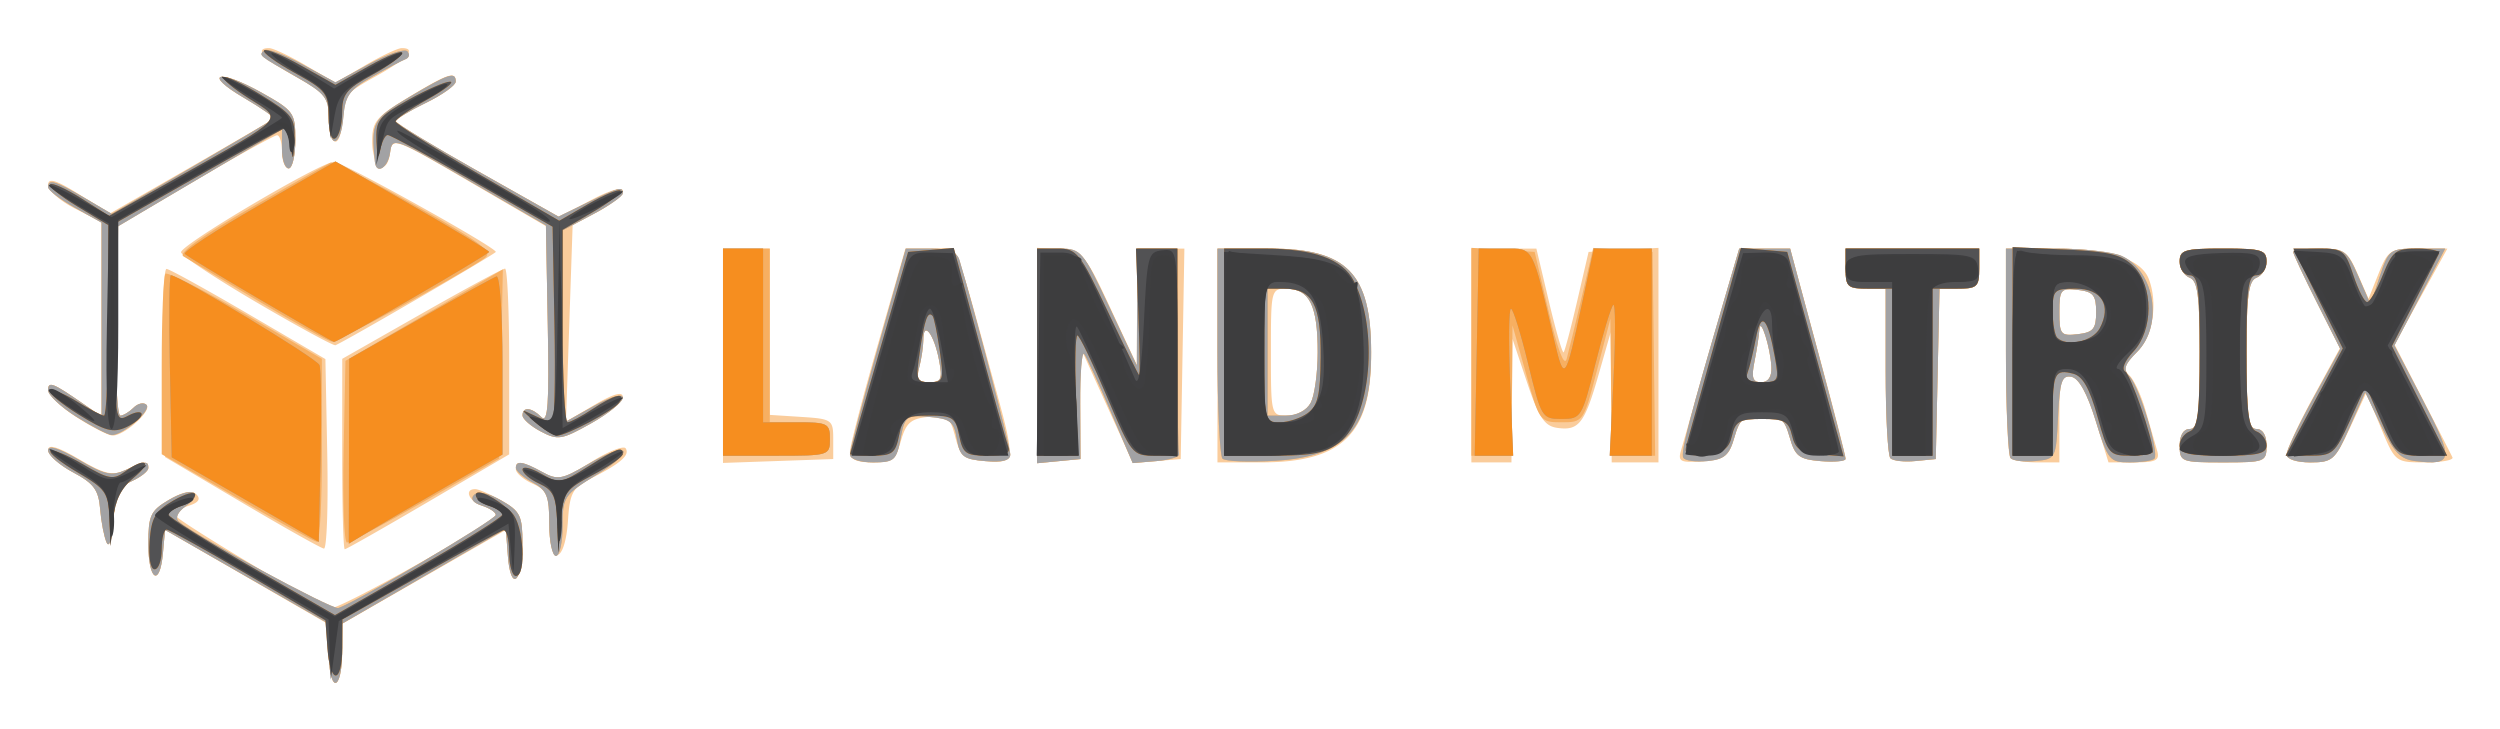
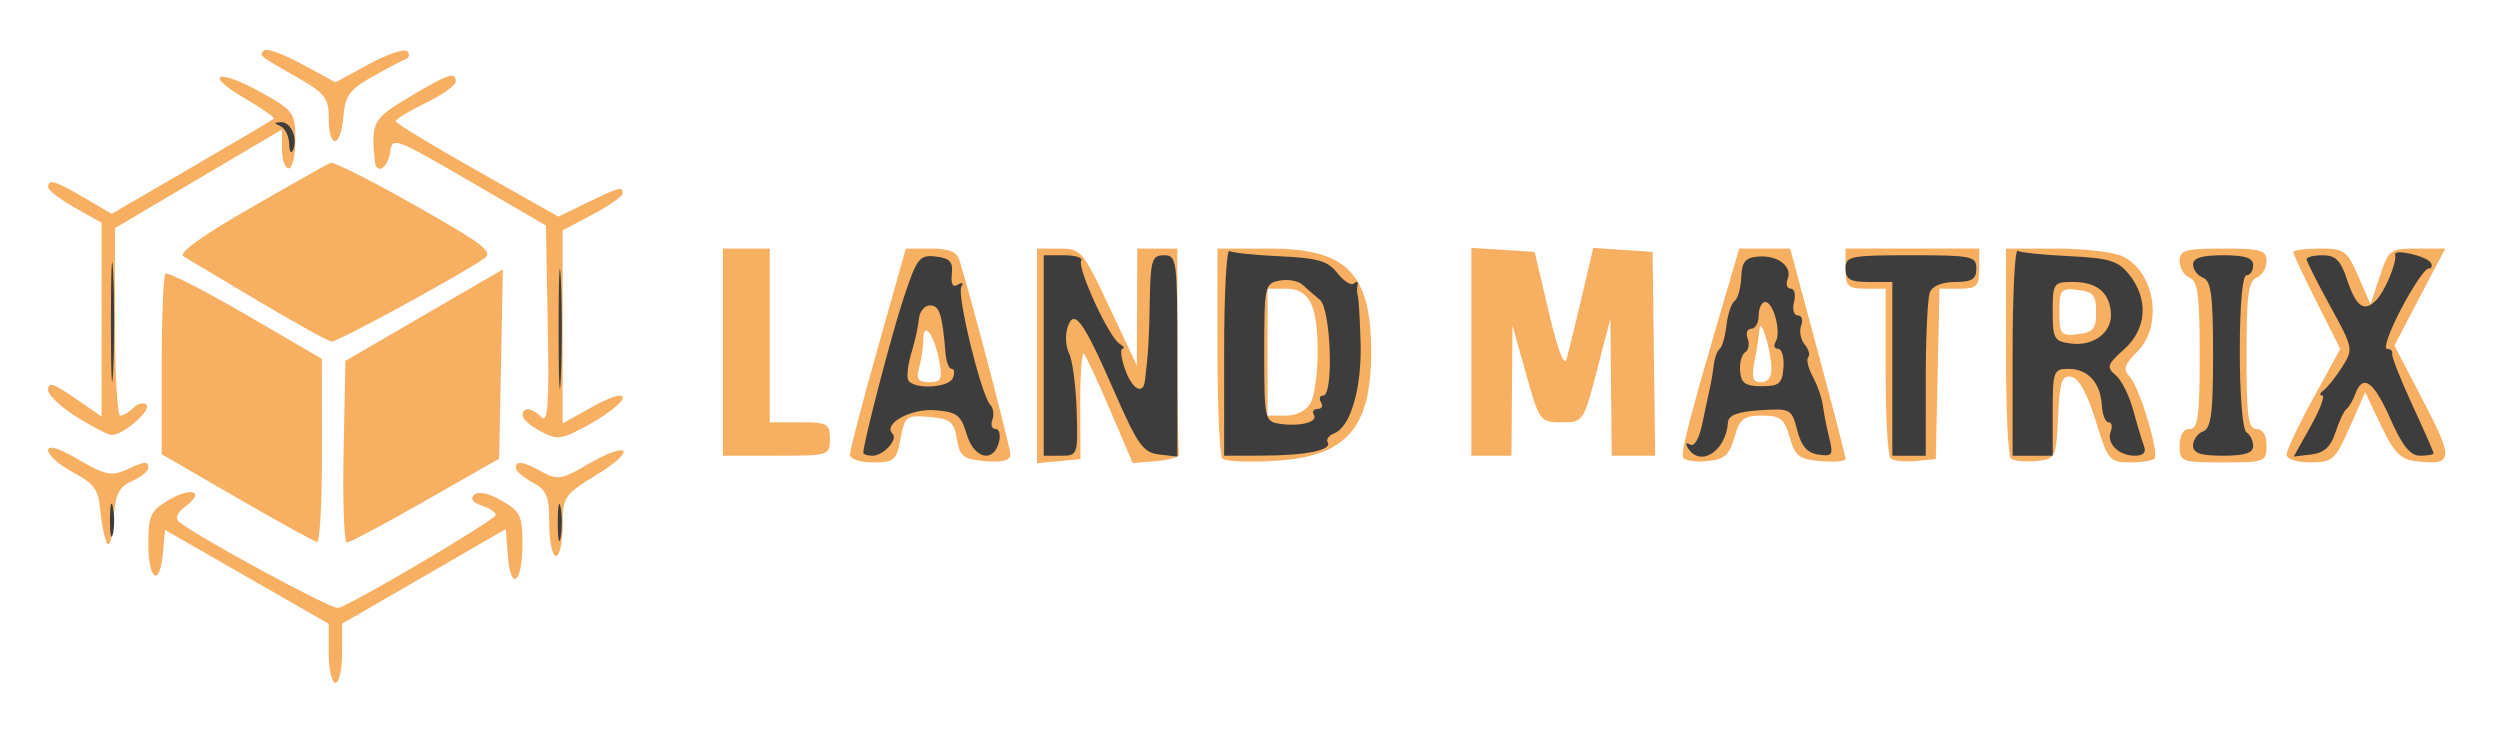
<svg xmlns="http://www.w3.org/2000/svg" role="img" viewBox="-7.20 -7.20 374.14 109.14">
  <title>Land Matrix logo</title>
-   <path fill="#facc9b" d="M42 90.627v-4.373l-12.25-7.082-12.25-7.082-.31 3.456C16.723 80.742 15 79.697 15 74.216c0-4.287.322-4.974 3.09-6.61 2.081-1.23 3.42-1.496 4.101-.815.681.681.325 1.228-1.09 1.677C19.945 68.835 19 69.478 19 69.897c0 .624 20.196 12.774 23.18 13.945C43.257 84.265 67 70.908 67 69.879c0-.409-.9-1.03-2-1.379-2.003-.636-2.809-2.5-1.081-2.5.505 0 2.303.787 3.994 1.75 2.745 1.563 3.075 2.252 3.081 6.441.008 5.801-1.762 7.327-2.185 1.885l-.309-3.97-12.25 7.026L44 86.158v4.421C44 93.01 43.55 95 43 95s-1-1.968-1-4.373zm33-19.383c0-4.281-.326-5.071-2.5-6.062-1.375-.626-2.5-1.599-2.5-2.161 0-1.352.577-1.292 3.851.401 2.552 1.32 3.088 1.213 7.407-1.475 2.561-1.594 4.895-2.51 5.188-2.036.631 1.02-.786 2.249-5.141 4.46-2.815 1.429-3.231 2.178-3.5 6.297C77.376 77.237 75 77.724 75 71.244zM8.761 74c-.376-.825-.814-3.075-.973-5-.238-2.892-.939-3.847-4.036-5.5C1.692 62.4.004 60.895.003 60.155c-.002-.93 1.422-.51 4.611 1.359 3.879 2.273 5.001 2.527 7.047 1.595C14.579 61.779 15 61.745 15 62.84c0 .462-1.099 1.34-2.443 1.953-2.011.916-2.502 1.962-2.777 5.911C9.588 73.451 9.153 74.859 8.761 74zM29 68.004l-11.5-6.8-.277-14.102c-.153-7.756.072-14.083.5-14.059.428.024 5.952 3.07 12.277 6.77l11.5 6.726.277 14.23c.153 7.827-.072 14.186-.5 14.132C40.85 74.848 35.325 71.744 29 68.004zM44.009 60.75l.009-14.25 11.872-6.75C62.419 36.038 68.04 33 68.381 33 68.721 33 69 39.255 69 46.899v13.899l-12.105 7.101C50.237 71.805 44.612 75 44.395 75c-.217 0-.391-6.412-.386-14.25zM101 46.04V30h7v24.89l4.75.305c4.543.292 4.75.435 4.75 3.305v3l-8.25.29-8.25.29zm19 14.41c0-.852 1.867-8.052 4.15-16L128.299 30h3.822c4.301 0 3.305-2.101 9.335 19.696 3.398 12.285 3.378 12.495-1.148 12.115-3.242-.273-3.796-.714-4.544-3.62-.765-2.974-1.174-3.279-4.026-3-2.616.256-3.337.882-4.101 3.56-.808 2.837-1.353 3.25-4.282 3.25C120.992 62 120 61.542 120 60.45zM133.343 46.75c-.72-3.854-2.336-6.049-2.356-3.2-.008 1.073-.285 2.962-.617 4.2-.485 1.808-.192 2.25 1.489 2.25 1.818 0 2.012-.426 1.484-3.25zM148 46.003V29.879l3.531.31c3.375.297 3.706.686 7.489 8.81l3.958 8.5.011-8.75L163 30H170.051l-.275 15.75L169.5 61.5l-3.574.3-3.574.3-3.97-8.745-3.97-8.745.044 8.446L154.5 61.5l-3.25.313-3.25.313zM175 46V30h7.777C194.526 30 198 33.667 198 46.067 198 57.759 193.634 62 181.599 62H175zm13.965 7.066C189.534 52.002 190 48.597 190 45.5c0-6.864-1.259-9.5-4.535-9.5C183.018 36 183 36.069 183 45.5s.018 9.5 2.465 9.5c1.413 0 2.906-.825 3.5-1.934zM213 46V30H222.728l1.878 7.925c1.033 4.359 2.024 7.779 2.202 7.601.178-.178 1.091-3.632 2.028-7.675L230.54 30.5l5.23-.302L241 29.895V62h-7l-.071-9.75-.071-9.75-1.81 6.331c-2.101 7.35-2.958 8.46-6.183 8.004-1.929-.273-2.767-1.534-4.542-6.835l-2.177-6.5-.073 9.25L219 62h-6zm31.347 14.316c.288-.999 1.453-5.078 2.588-9.066 1.136-3.987 2.984-10.4 4.107-14.25l2.042-7h7.618l4.149 15.303C267.133 53.72 269 60.947 269 61.364c0 .416-1.673.617-3.718.447-3.234-.27-3.839-.734-4.645-3.56C259.839 55.451 259.266 55 256.5 55c-2.766 0-3.339.451-4.137 3.25-.811 2.845-1.401 3.289-4.733 3.566-3.276.272-3.734.063-3.283-1.5zM257.9 47.75c-.13-2.943-1.67-7.753-1.801-5.625-.055.894-.381 3.031-.725 4.75-.495 2.474-.287 3.125 1 3.125 1.048 0 1.59-.799 1.525-2.25zm17.814 13.631c-.393-.393-.714-6.264-.714-13.047V36h-3c-2.667 0-3-.333-3-3v-3h20v3c0 2.66-.337 3-2.97 3h-2.97l-.28 12.75L282.5 61.5l-3.036.297c-1.67.164-3.357-.024-3.75-.417zm17.953-.047c-.367-.367-.667-7.567-.667-16V30h7.55c7.877 0 12.692 1.583 13.829 4.545 1.407 3.665.608 8.559-1.787 10.954-1.865 1.865-2.127 2.642-1.162 3.443.686.569 1.798 2.952 2.472 5.296a45419.733 45419.733 0 0 0 1.729 6.012c.418 1.453-.157 1.75-3.389 1.75h-3.892l-1.925-6.247c-1.29-4.187-2.502-6.354-3.675-6.573-1.522-.284-1.75.529-1.75 6.247V62h-3.333c-1.833 0-3.633-.3-4-.667zM306.5 39.5c0-2.529-.431-3.05-2.75-3.316-2.553-.294-2.75-.057-2.75 3.316s.197 3.61 2.75 3.316c2.319-.267 2.75-.787 2.75-3.316zm12.5 20c0-1.556.567-2.5 1.5-2.5 1.243 0 1.5-1.892 1.5-11.031 0-8.883-.292-11.143-1.5-11.607-.825-.317-1.5-1.427-1.5-2.469 0-1.663.789-1.893 6.5-1.893 5.711 0 6.5.23 6.5 1.893 0 1.041-.675 2.152-1.5 2.469-1.208.464-1.5 2.724-1.5 11.607C329 55.108 329.257 57 330.5 57c.933 0 1.5.944 1.5 2.5 0 2.41-.233 2.5-6.5 2.5s-6.5-.09-6.5-2.5zm16.014 1.25c.008-.688 1.803-4.532 3.99-8.544l3.976-7.294-3.49-6.931C337.571 34.169 336 30.814 336 30.525c0-.289 1.794-.525 3.987-.525 3.648 0 4.127.319 5.632 3.75l1.645 3.75 1.504-3.75c1.418-3.537 1.754-3.75 5.902-3.75h4.398l-3.959 7.17-3.959 7.17 4.167 8.08c2.292 4.444 4.321 8.417 4.509 8.83.188.412-1.66.75-4.108.75-4.421 0-4.464-.034-6.619-5.219l-2.169-5.219-2.418 5.219C342.26 61.637 341.846 62 338.546 62c-2.178 0-3.541-.482-3.532-1.25zM73.75 57.381c-1.512-.795-2.75-1.881-2.75-2.413 0-1.337 1.356-1.212 2.828.26.971.971 1.17-1.895.95-13.677L74.5 26.645 63 19.945c-11.248-6.554-11.507-6.647-11.822-4.263C50.702 19.282 48.5 17.882 48.5 13.979c0-2.998.584-3.706 5.5-6.663 5.874-3.533 7-3.904 7-2.304 0 .557-2.025 1.997-4.5 3.199-2.475 1.202-4.487 2.434-4.472 2.737.016.303 5.527 3.652 12.248 7.443l12.22 6.893 4.752-2.534c2.744-1.463 4.751-2.052 4.749-1.393-.002.628-1.689 2.041-3.75 3.141l-3.747 2-.5 14.701-.5 14.701 4.25-2.493c2.853-1.674 4.25-2.069 4.249-1.201-.001.711-2.138 2.49-4.75 3.955-4.386 2.46-4.959 2.553-7.499 1.218zM4.257 55.234c-2.334-1.504-4.246-3.323-4.25-4.043-.008-1.386.68-1.118 5.243 2.041L8 55.136V26.041L4 24c-2.2-1.122-4-2.707-4-3.522 0-1.107 1.168-.755 4.623 1.396l4.623 2.878 12.127-6.963c6.67-3.83 12.259-7.094 12.422-7.254.162-.16-1.852-1.549-4.476-3.087-6.303-3.694-3.833-4.412 2.651-.771 4.805 2.699 5.028 3.012 5.029 7.074C37 16.087 36.55 18 36 18s-1-1.125-1-2.5-.338-2.481-.75-2.457c-.412.024-5.925 3.07-12.25 6.77l-11.5 6.726-.277 14.23c-.153 7.827.095 14.23.55 14.23.455 0 1.36-.532 2.011-1.183.651-.651 1.528-.837 1.95-.414.855.858-3.312 4.606-5.094 4.581-.627-.009-3.048-1.246-5.382-2.75zm27-17.147c-6.184-3.623-11.297-7.012-11.363-7.532-.135-1.066 20.897-13.501 22.89-13.533C44.005 17.001 67 29.801 67 30.5c0 .274-22.373 13.294-24 13.967-.275.114-5.559-2.757-11.743-6.38zM42 10.5c0-3.165-.478-3.764-4.986-6.25C32.26 1.627 30.75 0 33.072 0c.59 0 3.065 1.168 5.5 2.595L43 5.19l4.428-2.595C49.864 1.168 52.339 0 52.928 0c2.322 0 .812 1.627-3.942 4.25C44.478 6.736 44 7.335 44 10.5 44 12.425 43.55 14 43 14s-1-1.575-1-3.5z" />
  <path fill="#f7af61" d="M42 90.579v-4.421l-12.25-7.027-12.25-7.027-.31 3.448C16.722 80.744 15 79.693 15 74.216c0-4.279.324-4.976 3.069-6.597 3.447-2.036 5.498-1.237 2.483.967-1.175.859-1.57 1.755-.998 2.263 2.282 2.028 22.892 13.204 23.866 12.942C45.609 83.202 67 70.567 67 69.863c0-.401-.945-1.029-2.101-1.395-1.317-.418-1.749-1.019-1.157-1.611.592-.592 2.119-.275 4.094.849 2.829 1.611 3.151 2.272 3.157 6.484.008 5.839-1.765 7.313-2.185 1.816L68.5 71.969l-12.25 7.081L44 86.132v4.434C44 93.005 43.55 95 43 95s-1-1.99-1-4.421zm33-19.41c0-4.13-.363-5.025-2.5-6.169-1.375-.736-2.5-1.712-2.5-2.169 0-1.156 1.088-.988 3.979.612 2.226 1.232 2.915 1.117 6.737-1.123 6.216-3.643 7.561-2.278 1.457 1.478C77.178 66.872 77 67.136 77 71.491 77 73.971 76.55 76 76 76s-1-2.174-1-4.831zM8.761 74c-.376-.825-.814-3.075-.973-5-.238-2.892-.939-3.847-4.036-5.5C1.692 62.4.004 60.919.003 60.208c-.002-.854 1.546-.385 4.56 1.382 3.871 2.269 4.94 2.502 7.047 1.542C14.581 61.778 15 61.742 15 62.839c0 .462-1.099 1.34-2.443 1.953-2.011.916-2.502 1.962-2.777 5.911C9.588 73.451 9.153 74.859 8.761 74zM28.25 67.291L17 60.775V47.554c0-7.272.254-13.475.564-13.785.31-.31 5.702 2.428 11.983 6.083L40.967 46.5l.017 13.75c.009 7.562-.321 13.706-.733 13.653-.412-.053-5.812-3.029-12-6.612zm15.972-6.889L44.5 46.803l11.777-6.842 11.777-6.842-.277 14.16L67.5 61.44l-11 6.273c-6.05 3.45-11.35 6.276-11.778 6.28-.428.004-.653-6.112-.5-13.591zM120 60.819c0-.649 1.882-7.849 4.183-16L128.365 30h3.75c2.703 0 3.898.489 4.281 1.75C138.446 38.508 144 59.727 144 60.801c0 .914-1.153 1.225-3.746 1.01-3.289-.273-3.808-.676-4.254-3.31-.443-2.612-.977-3.039-4.133-3.303-3.439-.288-3.658-.122-4.291 3.25C126.965 61.703 126.621 62 123.455 62 121.465 62 120 61.499 120 60.819zM133.343 46.75c-.72-3.854-2.336-6.049-2.356-3.2-.008 1.073-.285 2.962-.617 4.2-.485 1.808-.192 2.25 1.489 2.25 1.818 0 2.012-.426 1.484-3.25zM148 46.063V30h3.352c3.234 0 3.497.309 7.467 8.75l4.115 8.75.033-8.75L163 30h6v15c0 8.25.113 15.338.25 15.75.138.412-1.367.885-3.343 1.051l-3.593.301-3.329-7.801c-1.831-4.291-3.606-8.132-3.944-8.537-.338-.405-.598 2.97-.578 7.5L154.5 61.5l-3.25.313-3.25.313zm27.75 15.375c-.412-.424-.75-7.671-.75-16.105V30h7.777C194.366 30 198 33.701 198 45.5c0 11.392-3.681 15.592-14.244 16.255-3.991.25-7.593.108-8.006-.316zm13.215-8.372C189.534 52.002 190 48.597 190 45.5c0-7.045-1.237-9.5-4.785-9.5H182.5v19h2.715c1.661 0 3.117-.751 3.75-1.934zm55.751 8.241c-.432-.738.898-5.85 6.388-24.556l1.981-6.75H260.706l4.147 15.426C267.134 53.91 269 61.137 269 61.486c0 .349-1.673.495-3.718.324-3.234-.27-3.839-.734-4.645-3.56C259.839 55.451 259.266 55 256.5 55c-2.766 0-3.339.45-4.137 3.25-.759 2.664-1.49 3.305-4.051 3.556-1.719.169-3.337-.057-3.596-.5zM257.9 47.75c-.13-2.943-1.67-7.753-1.801-5.625-.055.894-.381 3.031-.725 4.75-.495 2.474-.287 3.125 1 3.125 1.048 0 1.59-.799 1.525-2.25zm17.814 13.631c-.393-.393-.714-6.264-.714-13.047V36h-3c-2.667 0-3-.333-3-3v-3h20v3c0 2.66-.337 3-2.97 3h-2.97l-.28 12.75L282.5 61.5l-3.036.297c-1.67.164-3.357-.024-3.75-.417zm18 0c-.393-.393-.714-7.614-.714-16.047V30h7.453c4.099 0 8.55.5 9.89 1.11 4.958 2.259 6.253 10.385 2.287 14.351-1.924 1.924-2.133 2.621-1.109 3.705 1.495 1.581 4.474 11.506 3.69 12.29-.299.299-1.965.544-3.702.544-3.002 0-3.253-.309-5.083-6.247-1.261-4.091-2.512-6.356-3.626-6.564-1.431-.267-1.748.686-2 5.997-.295 6.224-.343 6.318-3.335 6.611-1.67.164-3.357-.024-3.75-.417zM306.5 39.5c0-2.529-.431-3.05-2.75-3.316-2.553-.294-2.75-.057-2.75 3.316s.197 3.61 2.75 3.316c2.319-.267 2.75-.787 2.75-3.316zm12.5 20c0-1.556.567-2.5 1.5-2.5 1.243 0 1.5-1.892 1.5-11.031 0-8.883-.292-11.143-1.5-11.607-.825-.317-1.5-1.427-1.5-2.469 0-1.663.789-1.893 6.5-1.893 5.711 0 6.5.23 6.5 1.893 0 1.041-.675 2.152-1.5 2.469-1.208.464-1.5 2.724-1.5 11.607C329 55.108 329.257 57 330.5 57c.933 0 1.5.944 1.5 2.5 0 2.41-.233 2.5-6.5 2.5s-6.5-.09-6.5-2.5zm16 1.335c0-.641 1.809-4.46 4.019-8.487l4.019-7.323-3.519-6.988C337.584 34.194 336 30.814 336 30.525c0-.289 1.783-.525 3.962-.525 3.693 0 4.086.284 5.782 4.174l1.82 4.174 1.378-4.174C350.269 30.154 350.476 30 354.53 30h4.21l-3.801 7.254-3.801 7.254 4.33 8.316c4.591 8.816 4.487 9.645-1.124 9-2.283-.262-3.282-1.285-5.202-5.325l-2.377-5-2.326 5.25c-2.176 4.913-2.554 5.25-5.882 5.25-2.04 0-3.557-.497-3.557-1.165zM101 45.5V30h7v26h4.5c4.133 0 4.5.204 4.5 2.5 0 2.458-.133 2.5-8 2.5h-8zm112-.055v-15.555l4.734.305 4.734.305 2.119 9c1.346 5.716 2.321 8.27 2.674 7 .306-1.1 1.326-5.285 2.268-9.3l1.712-7.3 4.439.3 4.439.3.191 15.25.191 15.25-3.25-0L234 61l-.097-10.25-.097-10.25-2.015 7.75c-1.997 7.683-2.043 7.75-5.296 7.75-3.22 0-3.319-.135-5.311-7.25l-2.029-7.25-.077 9.75L219 61h-6V45.445zM73.75 57.381c-1.512-.795-2.75-1.881-2.75-2.413 0-1.337 1.356-1.212 2.828.26.971.971 1.17-1.906.95-13.73L74.5 26.539 63 19.86c-11.199-6.505-11.508-6.616-11.816-4.27C50.877 17.925 49.102 19.021 48.9 17c-.591-5.908-.329-6.4 5.15-9.67C59.95 3.809 61 3.459 61 5.013c0 .557-2.025 1.997-4.5 3.199-2.475 1.202-4.487 2.434-4.472 2.737.016.303 5.5 3.637 12.188 7.409l12.159 6.858 4.339-2.108C85.504 20.781 86 20.654 86 21.752c0 .413-2.025 1.826-4.5 3.139L77 27.278V56.171l4.5-2.515c2.701-1.51 4.5-2.044 4.499-1.335-.001.649-2.138 2.378-4.75 3.843-4.386 2.46-4.959 2.553-7.499 1.218zm-69.5-2.197C1.913 53.72 0 51.928 0 51.202c0-1.398.68-1.135 5.25 2.03L8 55.136V26.128l-4-2.248c-2.2-1.236-4-2.615-4-3.064 0-1.288 1.034-.986 5.419 1.584l4.094 2.4 11.961-6.951c6.579-3.823 12.108-7.098 12.289-7.278.18-.18-1.82-1.586-4.444-3.124-6.303-3.694-3.833-4.412 2.651-.771 4.805 2.699 5.028 3.012 5.029 7.074C37 16.087 36.55 18 36 18s-1-1.309-1-2.909v-2.909l-8.25 4.862c-4.537 2.674-10.162 5.997-12.5 7.384L10 26.951v14.025C10 48.689 10.36 55 10.8 55c.44 0 1.333-.532 1.983-1.183.651-.651 1.522-.845 1.935-.432.812.812-3.573 4.606-5.218 4.515-.55-.03-2.913-1.253-5.25-2.716zM31.5 37.87c-5.5-3.278-10.565-6.297-11.255-6.708-.803-.478 2.796-3.077 9.975-7.205 6.177-3.551 11.591-6.611 12.031-6.799.44-.188 6.177 2.703 12.749 6.424 10.281 5.821 11.708 6.928 10.225 7.931-4.106 2.775-21.936 12.479-22.788 12.402C41.921 43.869 37 41.148 31.5 37.87zM42 10.542c0-3.077-.524-3.758-4.75-6.178C31.351.986 31.532 1.134 32.328.338c.364-.364 2.914.564 5.667 2.062L43 5.125l5.005-2.724c2.753-1.498 5.34-2.365 5.75-1.926.41.439.295.97-.255 1.179-.55.209-2.8 1.396-5 2.638-3.4 1.919-4.047 2.816-4.31 5.983C43.798 14.969 42 15.189 42 10.542z" />
-   <path fill="#a2a2a4" d="M42 90.579v-4.421l-12.25-7.027-12.25-7.027-.31 3.448C16.722 80.744 15 79.693 15 74.216c0-4.279.324-4.976 3.069-6.597 3.447-2.036 5.498-1.237 2.483.967-1.175.859-1.57 1.755-.998 2.263 2.282 2.028 22.892 13.204 23.866 12.942C45.609 83.202 67 70.567 67 69.863c0-.401-.945-1.029-2.101-1.395-1.317-.418-1.749-1.019-1.157-1.611.592-.592 2.119-.275 4.094.849 2.829 1.611 3.151 2.272 3.157 6.484.008 5.839-1.765 7.313-2.185 1.816L68.5 71.969l-12.25 7.081L44 86.132v4.434C44 93.005 43.55 95 43 95s-1-1.99-1-4.421zm33-19.41c0-4.13-.363-5.025-2.5-6.169-1.375-.736-2.5-1.712-2.5-2.169 0-1.156 1.088-.988 3.979.612 2.226 1.232 2.915 1.117 6.737-1.123 6.216-3.643 7.561-2.278 1.457 1.478C77.178 66.872 77 67.136 77 71.491 77 73.971 76.55 76 76 76s-1-2.174-1-4.831zM8.761 74c-.376-.825-.814-3.075-.973-5-.238-2.892-.939-3.847-4.036-5.5C1.692 62.4.004 60.919.003 60.208c-.002-.854 1.546-.385 4.56 1.382 3.871 2.269 4.94 2.502 7.047 1.542C14.581 61.778 15 61.742 15 62.839c0 .462-1.099 1.34-2.443 1.953-2.011.916-2.502 1.962-2.777 5.911C9.588 73.451 9.153 74.859 8.761 74zM29.5 67.571l-11-6.334-.278-13.618C18.069 40.128 18.137 34 18.372 34c1.263 0 21.858 12.438 22.239 13.431.248.646.324 6.867.169 13.825L40.5 73.905zm15.53-7.239L45.059 46.5l10.571-6c5.814-3.3 10.976-6.15 11.47-6.333C67.605 33.98 68 39.757 68 47.329v13.496l-8.25 4.71c-4.537 2.591-9.713 5.592-11.5 6.669L45 74.163zM120 60.819c0-.649 1.882-7.849 4.183-16L128.365 30h3.75c2.703 0 3.898.489 4.281 1.75C138.446 38.508 144 59.727 144 60.801c0 .914-1.153 1.225-3.746 1.01-3.289-.273-3.808-.676-4.254-3.31-.443-2.612-.977-3.039-4.133-3.303-3.439-.288-3.658-.122-4.291 3.25C126.965 61.703 126.621 62 123.455 62 121.465 62 120 61.499 120 60.819zM133.343 46.75c-.72-3.854-2.336-6.049-2.356-3.2-.008 1.073-.285 2.962-.617 4.2-.485 1.808-.192 2.25 1.489 2.25 1.818 0 2.012-.426 1.484-3.25zM148 46.063V30h3.352c3.234 0 3.497.309 7.467 8.75l4.115 8.75.033-8.75L163 30h6v15c0 8.25.113 15.338.25 15.75.138.412-1.367.885-3.343 1.051l-3.593.301-3.329-7.801c-1.831-4.291-3.606-8.132-3.944-8.537-.338-.405-.598 2.97-.578 7.5L154.5 61.5l-3.25.313-3.25.313zm27.75 15.375c-.412-.424-.75-7.671-.75-16.105V30h7.777C194.366 30 198 33.701 198 45.5c0 11.392-3.681 15.592-14.244 16.255-3.991.25-7.593.108-8.006-.316zm13.215-8.372C189.534 52.002 190 48.597 190 45.5c0-7.045-1.237-9.5-4.785-9.5H182.5v19h2.715c1.661 0 3.117-.751 3.75-1.934zm55.751 8.241c-.432-.738.898-5.85 6.388-24.556l1.981-6.75H260.706l4.147 15.426C267.134 53.91 269 61.137 269 61.486c0 .349-1.673.495-3.718.324-3.234-.27-3.839-.734-4.645-3.56C259.839 55.451 259.266 55 256.5 55c-2.766 0-3.339.45-4.137 3.25-.759 2.664-1.49 3.305-4.051 3.556-1.719.169-3.337-.057-3.596-.5zM257.9 47.75c-.13-2.943-1.67-7.753-1.801-5.625-.055.894-.381 3.031-.725 4.75-.495 2.474-.287 3.125 1 3.125 1.048 0 1.59-.799 1.525-2.25zm17.814 13.631c-.393-.393-.714-6.264-.714-13.047V36h-3c-2.667 0-3-.333-3-3v-3h20v3c0 2.66-.337 3-2.97 3h-2.97l-.28 12.75L282.5 61.5l-3.036.297c-1.67.164-3.357-.024-3.75-.417zm18 0c-.393-.393-.714-7.614-.714-16.047V30h7.453c4.099 0 8.55.5 9.89 1.11 4.958 2.259 6.253 10.385 2.287 14.351-1.924 1.924-2.133 2.621-1.109 3.705 1.495 1.581 4.474 11.506 3.69 12.29-.299.299-1.965.544-3.702.544-3.002 0-3.253-.309-5.083-6.247-1.261-4.091-2.512-6.356-3.626-6.564-1.431-.267-1.748.686-2 5.997-.295 6.224-.343 6.318-3.335 6.611-1.67.164-3.357-.024-3.75-.417zM306.5 39.5c0-2.529-.431-3.05-2.75-3.316-2.553-.294-2.75-.057-2.75 3.316s.197 3.61 2.75 3.316c2.319-.267 2.75-.787 2.75-3.316zm12.5 20c0-1.556.567-2.5 1.5-2.5 1.243 0 1.5-1.892 1.5-11.031 0-8.883-.292-11.143-1.5-11.607-.825-.317-1.5-1.427-1.5-2.469 0-1.663.789-1.893 6.5-1.893 5.711 0 6.5.23 6.5 1.893 0 1.041-.675 2.152-1.5 2.469-1.208.464-1.5 2.724-1.5 11.607C329 55.108 329.257 57 330.5 57c.933 0 1.5.944 1.5 2.5 0 2.41-.233 2.5-6.5 2.5s-6.5-.09-6.5-2.5zm16 1.335c0-.641 1.809-4.46 4.019-8.487l4.019-7.323-3.519-6.988C337.584 34.194 336 30.814 336 30.525c0-.289 1.783-.525 3.962-.525 3.693 0 4.086.284 5.782 4.174l1.82 4.174 1.378-4.174C350.269 30.154 350.476 30 354.53 30h4.21l-3.801 7.254-3.801 7.254 4.33 8.316c4.591 8.816 4.487 9.645-1.124 9-2.283-.262-3.282-1.285-5.202-5.325l-2.377-5-2.326 5.25c-2.176 4.913-2.554 5.25-5.882 5.25-2.04 0-3.557-.497-3.557-1.165zM101 45.5V30h6v26h5c4.667 0 5 .167 5 2.5 0 2.458-.133 2.5-8 2.5h-8zm112.799.001L214.098 30h3.913c4.34 0 4.029-.572 7.338 13.5 1.563 6.647 1.679 6.503 4.205-5.25l1.773-8.25H240v31h-6.297l.571-11.589c.314-6.374.294-11.312-.044-10.974-.338.338-1.54 4.315-2.672 8.839C229.553 55.29 229.423 55.5 226.5 55.5c-2.929 0-3.047-.195-5-8.244-1.1-4.534-2.259-8.247-2.575-8.25-.316-.003-.371 4.944-.122 10.994l.453 11-2.878.001-2.878.001.299-15.501zM73.75 57.381c-1.512-.795-2.75-1.881-2.75-2.413 0-1.337 1.356-1.212 2.828.26.971.971 1.17-1.906.95-13.73L74.5 26.539 63 19.86c-11.199-6.505-11.508-6.616-11.816-4.27C50.877 17.925 49.102 19.021 48.9 17c-.591-5.908-.329-6.4 5.15-9.67C59.95 3.809 61 3.459 61 5.013c0 .557-2.025 1.997-4.5 3.199-2.475 1.202-4.487 2.434-4.472 2.737.016.303 5.5 3.637 12.188 7.409l12.159 6.858 4.339-2.108C85.504 20.781 86 20.654 86 21.752c0 .413-2.025 1.826-4.5 3.139L77 27.278V56.171l4.5-2.515c2.701-1.51 4.5-2.044 4.499-1.335-.001.649-2.138 2.378-4.75 3.843-4.386 2.46-4.959 2.553-7.499 1.218zm-69.5-2.197C1.913 53.72 0 51.928 0 51.202c0-1.398.68-1.135 5.25 2.03L8 55.136V26.128l-4-2.248c-2.2-1.236-4-2.615-4-3.064 0-1.288 1.034-.986 5.419 1.584l4.094 2.4 11.961-6.951c6.579-3.823 12.108-7.098 12.289-7.278.18-.18-1.82-1.586-4.444-3.124-6.303-3.694-3.833-4.412 2.651-.771 4.805 2.699 5.028 3.012 5.029 7.074C37 16.087 36.55 18 36 18s-1-1.309-1-2.909v-2.909l-8.25 4.862c-4.537 2.674-10.162 5.997-12.5 7.384L10 26.951v14.025C10 48.689 10.36 55 10.8 55c.44 0 1.333-.532 1.983-1.183.651-.651 1.522-.845 1.935-.432.812.812-3.573 4.606-5.218 4.515-.55-.03-2.913-1.253-5.25-2.716zm27.52-17.519c-5.901-3.46-10.988-6.549-11.303-6.864-.315-.315 4.626-3.558 10.98-7.206L43 16.961l11.5 6.603C60.825 27.196 66 30.317 66 30.5c0 .34-22.699 13.518-23.216 13.478-.156-.012-5.113-2.853-11.014-6.313zM42 10.542c0-3.077-.524-3.758-4.75-6.178C31.351.986 31.532 1.134 32.328.338c.364-.364 2.914.564 5.667 2.062L43 5.125l5.005-2.724c2.753-1.498 5.34-2.365 5.75-1.926.41.439.295.97-.255 1.179-.55.209-2.8 1.396-5 2.638-3.4 1.919-4.047 2.816-4.31 5.983C43.798 14.969 42 15.189 42 10.542z" />
-   <path fill="#f68e1f" d="M41.807 89.817L41.5 85.635 30 78.874c-6.325-3.718-11.838-6.786-12.25-6.817C17.337 72.026 17 73.35 17 75c0 1.65-.476 3-1.058 3-.624 0-.932-1.721-.75-4.201.259-3.533.824-4.501 3.558-6.092C20.538 66.667 22 66.277 22 66.841c0 .564-.9 1.31-2 1.659-1.1.349-1.992.942-1.981 1.317.01.375 5.619 3.912 12.464 7.86l12.446 7.177 12.518-7.177c6.885-3.947 12.526-7.484 12.536-7.86C67.992 69.442 67.1 68.849 66 68.5c-1.1-.349-2-1.07-2-1.603 0-1.164 3.131.376 5.422 2.667C71.156 71.299 71.628 79 70 79c-.55 0-1-1.613-1-3.583 0-1.971-.413-3.433-.919-3.25C67.576 72.35 61.961 75.425 55.604 79l-11.559 6.5-.023 4.25c-.029 5.487-1.813 5.542-2.215.067zm34.373-18.907c-.151-3.836-.591-4.776-2.68-5.729-1.375-.626-2.5-1.578-2.5-2.114 0-.536 1.255-.255 2.788.625 2.658 1.525 2.983 1.477 6.98-1.046C85.221 59.835 86 59.553 86 60.752c0 .413-2.002 1.814-4.45 3.112-4.159 2.206-4.474 2.664-4.82 6.998L76.361 75.5zm-67.012-.566c-.154-3.812-.546-4.376-4.747-6.838C1.903 62.031.083 60.584.376 60.29c.293-.293 2.474.604 4.847 1.994 3.815 2.236 4.536 2.365 6.236 1.121 3.123-2.284 4.282-1.533 1.358.88-1.888 1.559-2.801 3.398-3.082 6.214l-.399 4zM29.5 67.571l-11-6.334-.278-13.618C18.069 40.128 18.137 34 18.372 34c1.263 0 21.858 12.438 22.239 13.431.248.646.324 6.867.169 13.825L40.5 73.905zm15.53-7.239L45.059 46.5l10.571-6c5.814-3.3 10.976-6.15 11.47-6.333C67.605 33.98 68 39.757 68 47.329v13.496l-8.25 4.71c-4.537 2.591-9.713 5.592-11.5 6.669L45 74.163zM101 45.5V30h6v26h5c4.667 0 5 .167 5 2.5 0 2.458-.133 2.5-8 2.5h-8zm19.029 15.25c.016-.138 1.974-7 4.352-15.25l4.323-15 3.416-.297 3.416-.297 3.803 14.15c2.092 7.783 4.044 14.779 4.339 15.547C144.076 60.641 143.28 61 140.582 61c-3.236 0-3.697-.327-4.232-3-.544-2.718-.967-3-4.5-3s-3.956.282-4.5 3c-.524 2.622-1.025 3-3.975 3-1.856 0-3.362-.113-3.346-.25zm13.404-15.5c-.379-2.612-.857-4.938-1.061-5.167-.724-.811-1.193.471-1.892 5.167-.659 4.427-.559 4.75 1.468 4.75 2.025 0 2.127-.328 1.485-4.75zM148 45.5V30h3.063c2.887 0 3.322.547 7.564 9.5 2.475 5.225 4.584 9.5 4.687 9.501.103 0.0.03-4.275-.16-9.5L162.807 30H169v31h-3.399c-3.332 0-3.475-.179-7.21-9-2.096-4.95-4.054-9.001-4.351-9.002-.297-.001-.395 4.049-.219 9L154.142 61H148zm28 0V30h5.851c7.536 0 11.87 1.553 13.561 4.858 3.73 7.291 2.578 20.431-2.114 24.121C191.25 60.591 189.241 61 183.365 61H176zm12.501 9.123c1.521-1.112 1.895-2.718 1.941-8.346C190.508 38.328 189.247 36 184.878 36H182v10c0 9.779.051 10 2.309 10 1.27 0 3.156-.62 4.192-1.377zm25.298-9.121L214.098 30h3.913c4.34 0 4.029-.572 7.338 13.5 1.563 6.647 1.679 6.503 4.205-5.25l1.773-8.25H240v31h-6.297l.571-11.589c.314-6.374.294-11.312-.044-10.974-.338.338-1.54 4.315-2.672 8.839C229.553 55.29 229.423 55.5 226.5 55.5c-2.929 0-3.047-.195-5-8.244-1.1-4.534-2.259-8.247-2.575-8.25-.316-.003-.371 4.944-.122 10.994l.453 11-2.878.001-2.878.001.299-15.501zm31.418 13.822c.269-1.003 2.207-8.034 4.306-15.624l3.818-13.8 3.463.3 3.463.3 4.215 15.301 4.215 15.301-3.56-.301c-2.857-.242-3.675-.795-4.144-2.801-.501-2.141-1.146-2.5-4.494-2.5-3.348 0-3.994.359-4.494 2.5-.457 1.957-1.312 2.57-3.931 2.824-2.827.273-3.271.04-2.858-1.5zM258.417 46.25c-1.079-6.007-2.058-6.977-2.84-2.811-.382 2.037-.942 4.346-1.243 5.132C253.944 49.588 254.55 50 256.438 50c2.518 0 2.618-.19 1.979-3.75zM276 48.5V36h-3.5c-3.222 0-3.5-.238-3.5-3v-3h20v3c0 2.762-.278 3-3.5 3H282v25h-6zm18-3.106V29.788l7.979.362c6.542.297 8.367.751 10.136 2.52 2.987 2.987 2.959 9.557-.054 12.764-1.308 1.393-1.799 2.609-1.202 2.978C311.703 48.935 315 58.481 315 60.404c0 .328-1.501.596-3.336.596-3.218 0-3.394-.209-4.97-5.875-1.165-4.19-2.199-6.023-3.606-6.391C300.293 48.002 300 48.613 300 55.167 300 60.981 299.99 61 297 61h-3zm13.02-3.432c1.841-3.44.323-5.962-3.588-5.962C300.209 36 300 36.203 300 39.333c0 1.833.3 3.633.667 4 1.42 1.42 5.309.58 6.354-1.371zM319 59.469c0-.842.675-1.79 1.5-2.107 1.212-.465 1.5-2.764 1.5-11.969C322 35.933 321.746 34 320.5 34c-.833 0-1.5-.889-1.5-2 0-1.795.667-2 6.5-2s6.5.205 6.5 2c0 1.111-.667 2-1.5 2-1.246 0-1.5 1.933-1.5 11.393 0 9.205.288 11.504 1.5 11.969.825.317 1.5 1.265 1.5 2.107C332 60.687 330.67 61 325.5 61s-6.5-.313-6.5-1.531zm20.136-6.495l4.276-8.026-3.698-7.474L336.016 30h3.832c3.584 0 3.917.259 5.152 4 .726 2.2 1.649 4 2.051 4 .402 0 1.452-1.8 2.332-4 1.451-3.627 1.935-4 5.192-4 1.975 0 3.432.338 3.238.75-.194.412-1.858 3.696-3.697 7.296l-3.344 6.546 4.125 8.204L359.022 61h-3.813c-3.644 0-3.913-.232-6.084-5.25l-2.271-5.25-2.371 5.25c-2.227 4.932-2.59 5.25-5.997 5.25h-3.627zM4.565 54.838C1.942 53.205.044 51.623.346 51.321c.302-.302 2.088.402 3.97 1.565C6.197 54.049 8.02 55 8.368 55 8.716 55 9 48.584 9 40.743V26.485L4.381 23.695c-2.541-1.535-4.383-3.026-4.094-3.315.289-.289 2.397.657 4.685 2.102l4.161 2.626 10.684-6.008c15.941-8.964 15.372-8.325 10.274-11.544-2.353-1.486-4.06-2.919-3.793-3.187.267-.267 2.785.929 5.594 2.658 4.724 2.906 5.098 3.42 4.959 6.808-.123 3.02-.223 3.181-.566.914-.229-1.512-.614-2.75-.855-2.75-.241 0-6.061 3.204-12.934 7.121L10 26.241v14.914C10 55.761 10.042 56.048 12 55c1.1-.589 2-.677 2-.196s-1.05 1.353-2.333 1.938c-1.943.885-3.131.567-7.102-1.905zm68.296 1.106c-2.221-1.935-2.231-1.994-.177-1C73.886 55.525 75.135 56 75.461 56c.326 0 .468-6.585.316-14.634L75.5 26.732l-12-6.862c-6.6-3.774-12.306-6.864-12.68-6.866-.374-.002-.875 1.009-1.114 2.246-.289 1.502-.478 1.086-.569-1.25-.124-3.199.286-3.736 4.761-6.25 2.693-1.512 5.505-2.739 6.249-2.726.744.013-.785 1.214-3.397 2.668-2.612 1.454-4.75 2.931-4.75 3.282 0 .351 5.513 3.84 12.25 7.752l12.25 7.114 4.329-2.509c2.381-1.38 4.554-2.284 4.829-2.009.275.275-1.56 1.707-4.079 3.183L77 27.19v14.405c0 7.923.338 14.402.75 14.398.412-.004 2.1-.901 3.75-1.993 3.266-2.163 4.98-2.586 3.991-.986C84.786 54.155 77.583 58 76.151 58c-.511 0-1.991-.925-3.29-2.056zm-41.091-18.279c-5.901-3.46-10.988-6.549-11.303-6.864-.315-.315 4.626-3.558 10.98-7.206L43 16.961l11.5 6.603C60.825 27.196 66 30.317 66 30.5c0 .34-22.699 13.518-23.216 13.478-.156-.012-5.113-2.853-11.014-6.313zM41.986 10.309c-.013-3.541-.373-4.007-5.107-6.619-2.801-1.545-4.851-3.051-4.555-3.347.296-.296 2.819.744 5.607 2.31L43 5.5l5-2.808C50.75 1.148 53 .258 53 .713 53 1.169 50.975 2.648 48.5 4 44.611 6.124 44 6.894 44 9.67c0 1.767-.45 3.49-1 3.83-.599.37-1.006-.909-1.014-3.191z" />
-   <path fill="#525254" d="M41.807 89.817L41.5 85.635 30 78.874c-6.325-3.718-11.838-6.786-12.25-6.817C17.337 72.026 17 73.35 17 75c0 1.65-.476 3-1.058 3-.624 0-.932-1.721-.75-4.201.259-3.533.824-4.501 3.558-6.092C20.538 66.667 22 66.277 22 66.841c0 .564-.9 1.31-2 1.659-1.1.349-1.992.942-1.981 1.317.01.375 5.619 3.912 12.464 7.86l12.446 7.177 12.518-7.177c6.885-3.947 12.526-7.484 12.536-7.86C67.992 69.442 67.1 68.849 66 68.5c-1.1-.349-2-1.07-2-1.603 0-1.164 3.131.376 5.422 2.667C71.156 71.299 71.628 79 70 79c-.55 0-1-1.613-1-3.583 0-1.971-.413-3.433-.919-3.25C67.576 72.35 61.961 75.425 55.604 79l-11.559 6.5-.023 4.25c-.029 5.487-1.813 5.542-2.215.067zm34.373-18.907c-.151-3.836-.591-4.776-2.68-5.729-1.375-.626-2.5-1.578-2.5-2.114 0-.536 1.255-.255 2.788.625 2.658 1.525 2.983 1.477 6.98-1.046C85.221 59.835 86 59.553 86 60.752c0 .413-2.002 1.814-4.45 3.112-4.159 2.206-4.474 2.664-4.82 6.998L76.361 75.5zm-67.012-.566c-.154-3.812-.546-4.376-4.747-6.838C1.903 62.031.083 60.584.376 60.29c.293-.293 2.474.604 4.847 1.994 3.815 2.236 4.536 2.365 6.236 1.121 3.123-2.284 4.282-1.533 1.358.88-1.888 1.559-2.801 3.398-3.082 6.214l-.399 4zM120.029 60.75c.016-.138 1.974-7 4.352-15.25l4.323-15 3.416-.297 3.416-.297 3.803 14.15c2.092 7.783 4.044 14.779 4.339 15.547C144.076 60.641 143.28 61 140.582 61c-3.236 0-3.697-.327-4.232-3-.544-2.718-.967-3-4.5-3s-3.956.282-4.5 3c-.524 2.622-1.025 3-3.975 3-1.856 0-3.362-.113-3.346-.25zm13.404-15.5c-.379-2.612-.857-4.938-1.061-5.167-.724-.811-1.193.471-1.892 5.167-.659 4.427-.559 4.75 1.468 4.75 2.025 0 2.127-.328 1.485-4.75zM148 45.5V30h3.063c2.887 0 3.322.547 7.564 9.5 2.475 5.225 4.584 9.5 4.687 9.501.103 0.0.03-4.275-.16-9.5L162.807 30H169v31h-3.399c-3.332 0-3.475-.179-7.21-9-2.096-4.95-4.054-9.001-4.351-9.002-.297-.001-.395 4.049-.219 9L154.142 61H148zm28 0V30h5.851c7.536 0 11.87 1.553 13.561 4.858 3.73 7.291 2.578 20.431-2.114 24.121C191.25 60.591 189.241 61 183.365 61H176zm12.501 9.123c1.521-1.112 1.895-2.718 1.941-8.346C190.508 38.328 189.247 36 184.878 36H182v10c0 9.779.051 10 2.309 10 1.27 0 3.156-.62 4.192-1.377zm56.716 4.701c.269-1.003 2.207-8.034 4.306-15.624l3.818-13.8 3.463.3 3.463.3 4.215 15.301 4.215 15.301-3.56-.301c-2.857-.242-3.675-.795-4.144-2.801-.501-2.141-1.146-2.5-4.494-2.5-3.348 0-3.994.359-4.494 2.5-.457 1.957-1.312 2.57-3.931 2.824-2.827.273-3.271.04-2.858-1.5zM258.417 46.25c-1.079-6.007-2.058-6.977-2.84-2.811-.382 2.037-.942 4.346-1.243 5.132C253.944 49.588 254.55 50 256.438 50c2.518 0 2.618-.19 1.979-3.75zM276 48.5V36h-3.5c-3.222 0-3.5-.238-3.5-3v-3h20v3c0 2.762-.278 3-3.5 3H282v25h-6zm18-3.106V29.788l7.979.362c6.542.297 8.367.751 10.136 2.52 2.987 2.987 2.959 9.557-.054 12.764-1.308 1.393-1.799 2.609-1.202 2.978C311.703 48.935 315 58.481 315 60.404c0 .328-1.501.596-3.336.596-3.218 0-3.394-.209-4.97-5.875-1.165-4.19-2.199-6.023-3.606-6.391C300.293 48.002 300 48.613 300 55.167 300 60.981 299.99 61 297 61h-3zm13.02-3.432c1.841-3.44.323-5.962-3.588-5.962C300.209 36 300 36.203 300 39.333c0 1.833.3 3.633.667 4 1.42 1.42 5.309.58 6.354-1.371zM319 59.469c0-.842.675-1.79 1.5-2.107 1.212-.465 1.5-2.764 1.5-11.969C322 35.933 321.746 34 320.5 34c-.833 0-1.5-.889-1.5-2 0-1.795.667-2 6.5-2s6.5.205 6.5 2c0 1.111-.667 2-1.5 2-1.246 0-1.5 1.933-1.5 11.393 0 9.205.288 11.504 1.5 11.969.825.317 1.5 1.265 1.5 2.107C332 60.687 330.67 61 325.5 61s-6.5-.313-6.5-1.531zm20.136-6.495l4.276-8.026-3.698-7.474L336.016 30h3.832c3.584 0 3.917.259 5.152 4 .726 2.2 1.649 4 2.051 4 .402 0 1.452-1.8 2.332-4 1.451-3.627 1.935-4 5.192-4 1.975 0 3.432.338 3.238.75-.194.412-1.858 3.696-3.697 7.296l-3.344 6.546 4.125 8.204L359.022 61h-3.813c-3.644 0-3.913-.232-6.084-5.25l-2.271-5.25-2.371 5.25c-2.227 4.932-2.59 5.25-5.997 5.25h-3.627zM4.565 54.838C1.942 53.205.044 51.623.346 51.321c.302-.302 2.088.402 3.97 1.565C6.197 54.049 8.02 55 8.368 55 8.716 55 9 48.584 9 40.743V26.485L4.381 23.695c-2.541-1.535-4.383-3.026-4.094-3.315.289-.289 2.397.657 4.685 2.102l4.161 2.626 10.684-6.008c15.941-8.964 15.372-8.325 10.274-11.544-2.353-1.486-4.06-2.919-3.793-3.187.267-.267 2.785.929 5.594 2.658 4.724 2.906 5.098 3.42 4.959 6.808-.123 3.02-.223 3.181-.566.914-.229-1.512-.614-2.75-.855-2.75-.241 0-6.061 3.204-12.934 7.121L10 26.241v14.914C10 55.761 10.042 56.048 12 55c1.1-.589 2-.677 2-.196s-1.05 1.353-2.333 1.938c-1.943.885-3.131.567-7.102-1.905zm68.296 1.106c-2.221-1.935-2.231-1.994-.177-1C73.886 55.525 75.135 56 75.461 56c.326 0 .468-6.585.316-14.634L75.5 26.732l-12-6.862c-6.6-3.774-12.306-6.864-12.68-6.866-.374-.002-.875 1.009-1.114 2.246-.289 1.502-.478 1.086-.569-1.25-.124-3.199.286-3.736 4.761-6.25 2.693-1.512 5.505-2.739 6.249-2.726.744.013-.785 1.214-3.397 2.668-2.612 1.454-4.75 2.931-4.75 3.282 0 .351 5.513 3.84 12.25 7.752l12.25 7.114 4.329-2.509c2.381-1.38 4.554-2.284 4.829-2.009.275.275-1.56 1.707-4.079 3.183L77 27.19v14.405c0 7.923.338 14.402.75 14.398.412-.004 2.1-.901 3.75-1.993 3.266-2.163 4.98-2.586 3.991-.986C84.786 54.155 77.583 58 76.151 58c-.511 0-1.991-.925-3.29-2.056zM41.986 10.309c-.013-3.541-.373-4.007-5.107-6.619-2.801-1.545-4.851-3.051-4.555-3.347.296-.296 2.819.744 5.607 2.31L43 5.5l5-2.808C50.75 1.148 53 .258 53 .713 53 1.169 50.975 2.648 48.5 4 44.611 6.124 44 6.894 44 9.67c0 1.767-.45 3.49-1 3.83-.599.37-1.006-.909-1.014-3.191z" />
-   <path fill="#3e3e40" d="M42.136 90l-.165-4.5-12.985-7.465C21.843 73.929 16 70.289 16 69.945c0-.829 5.133-3.145 5.705-2.574.245.245-.488.743-1.629 1.105C18.934 68.838 18 69.493 18 69.93c0 .437 5.603 4.021 12.451 7.963l12.451 7.168 12.549-7.151C62.353 73.977 68 70.393 68 69.947c0-.447-.934-1.108-2.075-1.471-1.141-.362-1.875-.859-1.629-1.105.245-.245 1.629.093 3.075.752 2.378 1.084 2.613 1.684 2.455 6.287-.168 4.902-.189 4.936-.553.922l-.379-4.168-12.697 7.292L43.5 85.748l-.6 4.376L42.3 94.5zm34.045-19.218c-.154-4.028-.582-4.936-2.93-6.21-3.242-1.759-2.437-2.07 1.14-.44 2.107.96 3.176.726 7.047-1.542C83.947 61.119 86 60.141 86 60.416c0 .275-2.002 1.673-4.448 3.107-4.123 2.416-4.475 2.949-4.82 7.292L76.361 75.5zm-67-.53c-.166-3.911-.558-4.485-4.93-7.231C1.637 61.38-.154 60.029.27 60.019c.423-.01 2.566 1.115 4.761 2.501 3.812 2.407 4.137 2.449 7.23.952 2.875-1.392 3.021-1.394 1.297-.02C12.491 64.303 11.278 65 10.864 65c-.415 0-.923 2.138-1.129 4.75L9.361 74.5zM123.644 49.25c1.868-6.463 3.824-13.325 4.347-15.25.846-3.112 1.309-3.49 4.178-3.405l3.226.094 4.158 15.156L143.711 61h-3.149c-2.69 0-3.288-.474-4.106-3.25-.836-2.84-1.385-3.25-4.348-3.25-3.303 0-4.305.865-5.505 4.75-.353 1.141-1.552 1.75-3.448 1.75h-2.907zm10.019-4.75c-.548-3.025-1.314-5.5-1.702-5.5s-.987 1.761-1.331 3.913c-.344 2.152-.9 4.627-1.235 5.5-.471 1.228.056 1.587 2.328 1.587h2.937zm14.561 1.299L148.5 30.598l2.91.001c2.688.001 3.196.646 6.659 8.451 2.062 4.647 4.123 9.35 4.581 10.45.55 1.322 1.005-1.559 1.341-8.5.484-9.98.62-10.512 2.759-10.738 2.247-.238 2.25-.216 2.25 15.25V61l-3.25-.015c-3.146-.015-3.376-.312-7.17-9.25-2.156-5.079-4.226-9.595-4.6-10.035-.374-.44-.462 3.722-.196 9.25L154.267 61h-6.319zM175.999 45.75l-.001-15.25 7.975.5c10.912.684 12.383 2.159 12.871 12.908.409 9.004-1.321 14.077-5.44 15.954-1.374.626-5.403 1.139-8.952 1.139H176zm13.594 7.748c1.237-1.888 1.536-4.128 1.218-9.121C190.357 37.243 188.802 35 184.309 35 182.044 35 182 35.198 182 45.5V56h2.977c2.073 0 3.475-.76 4.616-2.502zM245.029 60.75c.016-.138 1.965-6.958 4.331-15.156l4.302-14.906 3.181-.094c2.032-.06 3.335.448 3.607 1.406C262.637 39.699 268 59.837 268 60.348c0 .359-1.337.652-2.971.652-2.513 0-3.101-.501-3.814-3.25-.768-2.962-1.185-3.25-4.715-3.25s-3.947.288-4.715 3.25c-.712 2.749-1.301 3.25-3.814 3.25-1.634 0-2.958-.113-2.943-.25zM258.625 46.875c-.344-1.719-.625-4.194-.625-5.5 0-3.901-1.682-2.694-2.881 2.068C253.566 49.61 253.655 50 256.625 50c2.407 0 2.573-.26 2-3.125zM276 48V35h-3.57c-3.057 0-3.524-.3-3.25-2.093.298-1.954.948-2.093 9.82-2.093s9.521.138 9.82 2.093c.274 1.793-.193 2.093-3.25 2.093H282v26h-6zm18-2.607c0-13.821.181-15.538 1.582-15 .87.334 4.47.607 8 .607C311.53 31 314 32.908 314 39.048c0 3.093-.624 4.626-2.646 6.5C309.899 46.896 309.188 48 309.774 48c.586 0 1.842 2.362 2.792 5.25.949 2.888 1.946 5.846 2.216 6.573.358.968-.412 1.237-2.868 1-3.097-.298-3.465-.711-4.747-5.323-1.645-5.922-2.758-7.5-5.288-7.5C300.233 48 300 48.808 300 54.5V61h-6zM306.8 42.8c3.119-3.119.277-7.8-4.734-7.8C300.284 35 300 35.619 300 39.5c0 4.262.148 4.5 2.8 4.5 1.54 0 3.34-.54 4-1.2zM319 60.035c0-.531.9-1.446 2-2.035 1.812-.97 2-2.094 2-11.986 0-8.384-.329-11.101-1.419-11.715-.781-.44-1.568-1.398-1.75-2.13-.243-.978 1.194-1.375 5.42-1.5 4.737-.14 5.751.12 5.75 1.474-0.0.904-.676 1.902-1.501 2.219-1.201.461-1.5 2.66-1.5 11.036 0 7.964.358 10.818 1.5 11.96C332.264 60.121 331.178 61 325 61c-3.3 0-6-.434-6-.965zm20.517-7.067l4.391-8.145-3.936-7.257-3.936-7.257 3.732.213c3.404.194 3.861.576 5.201 4.345C345.777 37.14 346.752 39 347.136 39c.384 0 1.437-1.935 2.34-4.3 1.49-3.902 1.957-4.3 5.042-4.3h3.4l-3.893 7.052-3.893 7.052 4.295 8.248L358.724 61h-3.448c-3.191 0-3.606-.374-5.567-5.015-1.165-2.758-2.539-4.875-3.052-4.704-.513.171-1.714 2.315-2.668 4.765-1.555 3.992-2.105 4.486-5.299 4.761l-3.564.307zM73.441 56.448c-1.889-1.51-1.882-1.535.282-.941 2.219.609 2.224.577 2.528-14.698L76.556 25.5l.222 15.68L77 56.859l4.5-2.515c2.475-1.383 4.5-2.29 4.5-2.015C86 52.909 77.082 58 76.065 58c-.376 0-1.556-.698-2.624-1.552zM8.798 41.624l.298-15.378-4.548-2.665c-6.033-3.535-5.863-4.314.202-.932l4.75 2.649 12.75-7.27C29.262 14.03 35 10.607 35 10.421c0-.185-2.025-1.524-4.5-2.974-2.475-1.45-4.5-2.857-4.5-3.125 0-.268 2.362.873 5.25 2.536 4.816 2.773 5.261 3.338 5.388 6.833.09 2.493-.019 2.859-.316 1.059-.25-1.512-.762-2.748-1.138-2.746C34.808 12.006 29.1 15.097 22.5 18.872l-12 6.865v15.632c0 9.754-.376 15.632-1 15.633-.636 0-.892-5.593-.702-15.378zM3.742 54.086C.311 51.886-.599 50.999.583 51.005 1.087 51.008 2.85 52.117 4.5 53.469c3.496 2.866 3.168 3.134-.758.617zM64 19.903c-5.775-3.329-10.95-6.544-11.5-7.145-1.001-1.094.301-.392 14.75 7.945 6.513 3.758 8.837 5.393 7.5 5.275-.138-.012-4.975-2.746-10.75-6.075zm14 5.638c0-.275 1.8-1.418 4-2.541 2.2-1.122 4-1.816 4-1.541 0 .275-1.8 1.418-4 2.541-2.2 1.122-4 1.816-4 1.541zM49.311 14.062c.164-2.978.84-3.819 5.062-6.293 2.68-1.571 5.086-2.643 5.347-2.382.26.26-1.483 1.46-3.873 2.666-5.397 2.723-4.926 2.231-5.902 6.146L49.122 17.5zm-7.179-4.128c-.113-3.057-.698-3.884-4.102-5.797-2.184-1.227-4.247-2.68-4.586-3.228-.339-.548 1.631.386 4.377 2.076l4.993 3.072 5.093-3.003c2.801-1.652 5.091-2.677 5.09-2.279C52.995 1.174 50.858 2.625 48.247 4c-3.943 2.076-4.852 3.093-5.365 6l-.618 3.5z" />
  <path fill="#3d3d3e" d="M76.272 71c0-2.475.195-3.487.433-2.25.238 1.238.238 3.263 0 4.5-.238 1.238-.433.225-.433-2.25zm-67.02-.5c.011-2.2.216-2.982.455-1.738.239 1.244.23 3.044-.02 4-.25.956-.446-.062-.435-2.262zM122 60.563c0-1.496 4.248-17.798 6.045-23.199 1.989-5.978 2.36-6.454 4.805-6.171 2.102.243 2.598.784 2.401 2.615-.165 1.529.141 2.068.905 1.595.665-.411.883-.276.516.319-.714 1.155 2.99 16.29 4.319 17.649.469.48.615 1.492.324 2.25-.291.758-.073 1.378.485 1.378s.778.9.49 2c-.831 3.176-3.752 2.42-4.833-1.25-.833-2.829-1.444-3.29-4.717-3.561-3.608-.298-7.843 2.041-6.367 3.517.864.864-1.345 3.294-2.995 3.294C122.62 61 122 60.803 122 60.563zm13.426-11.23C135.707 48.6 135.614 48 135.219 48c-.395 0-.803-1.012-.906-2.25-.493-5.933-.913-7.25-2.313-7.25-.825 0-1.577.9-1.672 2-.095 1.1-.588 3.35-1.096 5-.508 1.65-.756 3.487-.55 4.083.535 1.55 6.133 1.342 6.744-.25zM149 46V31h3.059c1.682 0 2.831.368 2.553.818-.643 1.041 4.112 11.386 5.697 12.394.655.416.876.764.492.772-.384.008-.227 1.365.348 3.015 1.063 3.05 2.727 4.02 3.001 1.75.504-4.173.609-5.913.723-12 .113-6.041.336-6.75 2.126-6.75 1.911 0 2 .667 2 15.066v15.066l-2.728-.316c-2.395-.278-3.218-1.438-6.75-9.517-4.654-10.644-6.012-12.482-6.978-9.438-.36 1.135-.244 2.867.259 3.851.502.983 1.008 4.825 1.124 8.538.207 6.636.168 6.75-2.358 6.75H149zm27-.559c0-8.557.353-15.341.784-15.075.431.266 3.856.622 7.61.791 5.66.254 7.126.688 8.583 2.541.967 1.229 2.08 1.912 2.473 1.518.394-.394.625-.266.514.284-.111.55-.097 1.225.031 1.5.128.275.32 3.425.426 7 .204 6.849-1.489 12.705-3.948 13.648-.804.309-1.245.913-.98 1.343.719 1.164-3.266 1.98-9.745 1.995L176 61zm13.43 9.445C189.128 54.399 189.385 54 190 54s.84-.45.5-1-.191-1 .33-1c1.594 0 1.152-12.961-.489-14.314-.79-.652-1.954-1.669-2.586-2.259-.632-.591-2.185-.876-3.452-.633-2.227.426-2.303.782-2.303 10.754 0 9.925.085 10.327 2.25 10.665 3.05.476 5.85-.241 5.18-1.326zm55.975 4.959c-.415-.672-.277-.885.331-.509.617.381 1.36-.887 1.814-3.095.423-2.058.928-4.416 1.122-5.241.194-.825.459-2.4.59-3.5.131-1.1.541-2.231.913-2.513.371-.282.821-1.857 1-3.5.179-1.643.725-3.277 1.213-3.632.488-.354.938-1.952 1-3.551.089-2.308.605-2.948 2.508-3.107 2.941-.246 5.174 1.453 4.437 3.375-.301.785-.092 1.427.466 1.427s.778.9.49 2-.035 2 .562 2c.597 0 .824.681.505 1.513-.319.832-.084 2.111.523 2.842.607.731.846 1.587.531 1.902-.315.315-.006 1.623.686 2.908.692 1.285 1.372 3.236 1.51 4.336.138 1.1.568 3.277.955 4.837.635 2.557.475 2.804-1.62 2.5-1.67-.242-2.564-1.267-3.176-3.64-.828-3.212-.982-3.295-5.559-3-3.328.214-4.736.743-4.804 1.803-.279 4.329-4.162 6.818-5.999 3.845zm14.305-12.046c.115-1.54-.249-2.799-.809-2.799-.56 0-.725-.476-.366-1.057.871-1.41-.314-5.943-1.554-5.943-.54 0-.981.9-.981 2s-.498 2-1.107 2c-.609 0-.854.661-.544 1.468.31.807.14 1.73-.378 2.05-.518.32-.857 1.594-.755 2.832.149 1.801.795 2.25 3.235 2.25 2.622-.001 3.078-.393 3.258-2.8zM276 48V35h-3.5c-2.833 0-3.5-.381-3.5-2 0-1.864.667-2 9.786-2 9.119 0 9.786.136 9.786 2 0 1.581-.667 2-3.179 2-1.976 0-3.408.598-3.786 1.582-.334.87-.607 6.72-.607 13V61h-5zm18-2.559c0-8.557.338-15.353.75-15.1.412.252 3.9.61 7.75.795 5.946.286 7.288.695 8.915 2.717 2.967 3.69 2.681 8.174-.714 11.207-2.554 2.281-2.694 2.702-1.29 3.866.866.719 2.053 3.083 2.638 5.253.584 2.17 1.311 4.593 1.614 5.384.361.94-.108 1.437-1.355 1.437-2.449 0-4.301-1.852-3.622-3.622.291-.758.143-1.378-.328-1.379-.471-0-.922-1.135-1.003-2.522C307.159 50.088 305.262 48 302.378 48 300.118 48 300 48.323 300 54.5V61h-6zm14.717-5.783C308.51 36.571 306.606 35 303.071 35 300.105 35 300 35.151 300 39.434c0 4.086.216 4.461 2.75 4.781 3.394.429 6.16-1.683 5.967-4.557zM321 59.469c0-.842.675-1.79 1.5-2.107 1.207-.463 1.5-2.712 1.5-11.5 0-8.788-.293-11.037-1.5-11.5-.825-.317-1.5-1.202-1.5-1.969C321 31.409 322.32 31 325.5 31c3.333 0 4.5.389 4.5 1.5 0 .825-.45 1.5-1 1.5-.608 0-1 4.48-1 11.441 0 6.549.428 11.705 1 12.059.55.34 1 1.266 1 2.059C330 60.6 328.751 61 325.5 61c-3.374 0-4.5-.383-4.5-1.531zm17.621-2.906c1.403-2.51 2.174-4.57 1.715-4.578-.46-.008-.375-.346.188-.75.563-.404 1.809-1.97 2.77-3.48 1.719-2.702 1.691-2.847-1.773-9.151C339.584 35.08 338 31.928 338 31.599c0-.329 1.09-.599 2.422-.599 1.88 0 2.68.781 3.573 3.486 1.388 4.207 2.57 5.092 4.38 3.281 1.341-1.341 3.162-5.696 2.872-6.869-.226-.916 4.704.215 5.326 1.221.299.484.136.881-.362.881-.498 0-2.322 2.7-4.051 6s-2.699 6-2.153 6c.546 0 .907.338.803.75-.104.412 1.246 3.85 3 7.638 1.754 3.789 3.189 7.051 3.189 7.25 0 .199-.906.362-2.013.362-1.478 0-2.659-1.461-4.445-5.5-2.502-5.656-4.121-6.813-5.251-3.75-.355.963-.949 1.975-1.319 2.25-.37.275-1.113 1.85-1.65 3.5-.71 2.179-1.699 3.086-3.615 3.313l-2.638.313zM76.397 42c0-7.975.155-11.238.345-7.25.19 3.987.19 10.512 0 14.5-.19 3.987-.345.725-.345-7.25zm-67-1c0-7.975.155-11.238.345-7.25.19 3.987.19 10.512 0 14.5-.19 3.987-.345.725-.345-7.25zm26.682-26.667c-.043-1.192-.641-2.394-1.329-2.671-.979-.395-.972-.521.031-.583 1.518-.094 2.622 2.321 1.892 4.138-.283.706-.551.308-.594-.884z" />
</svg>